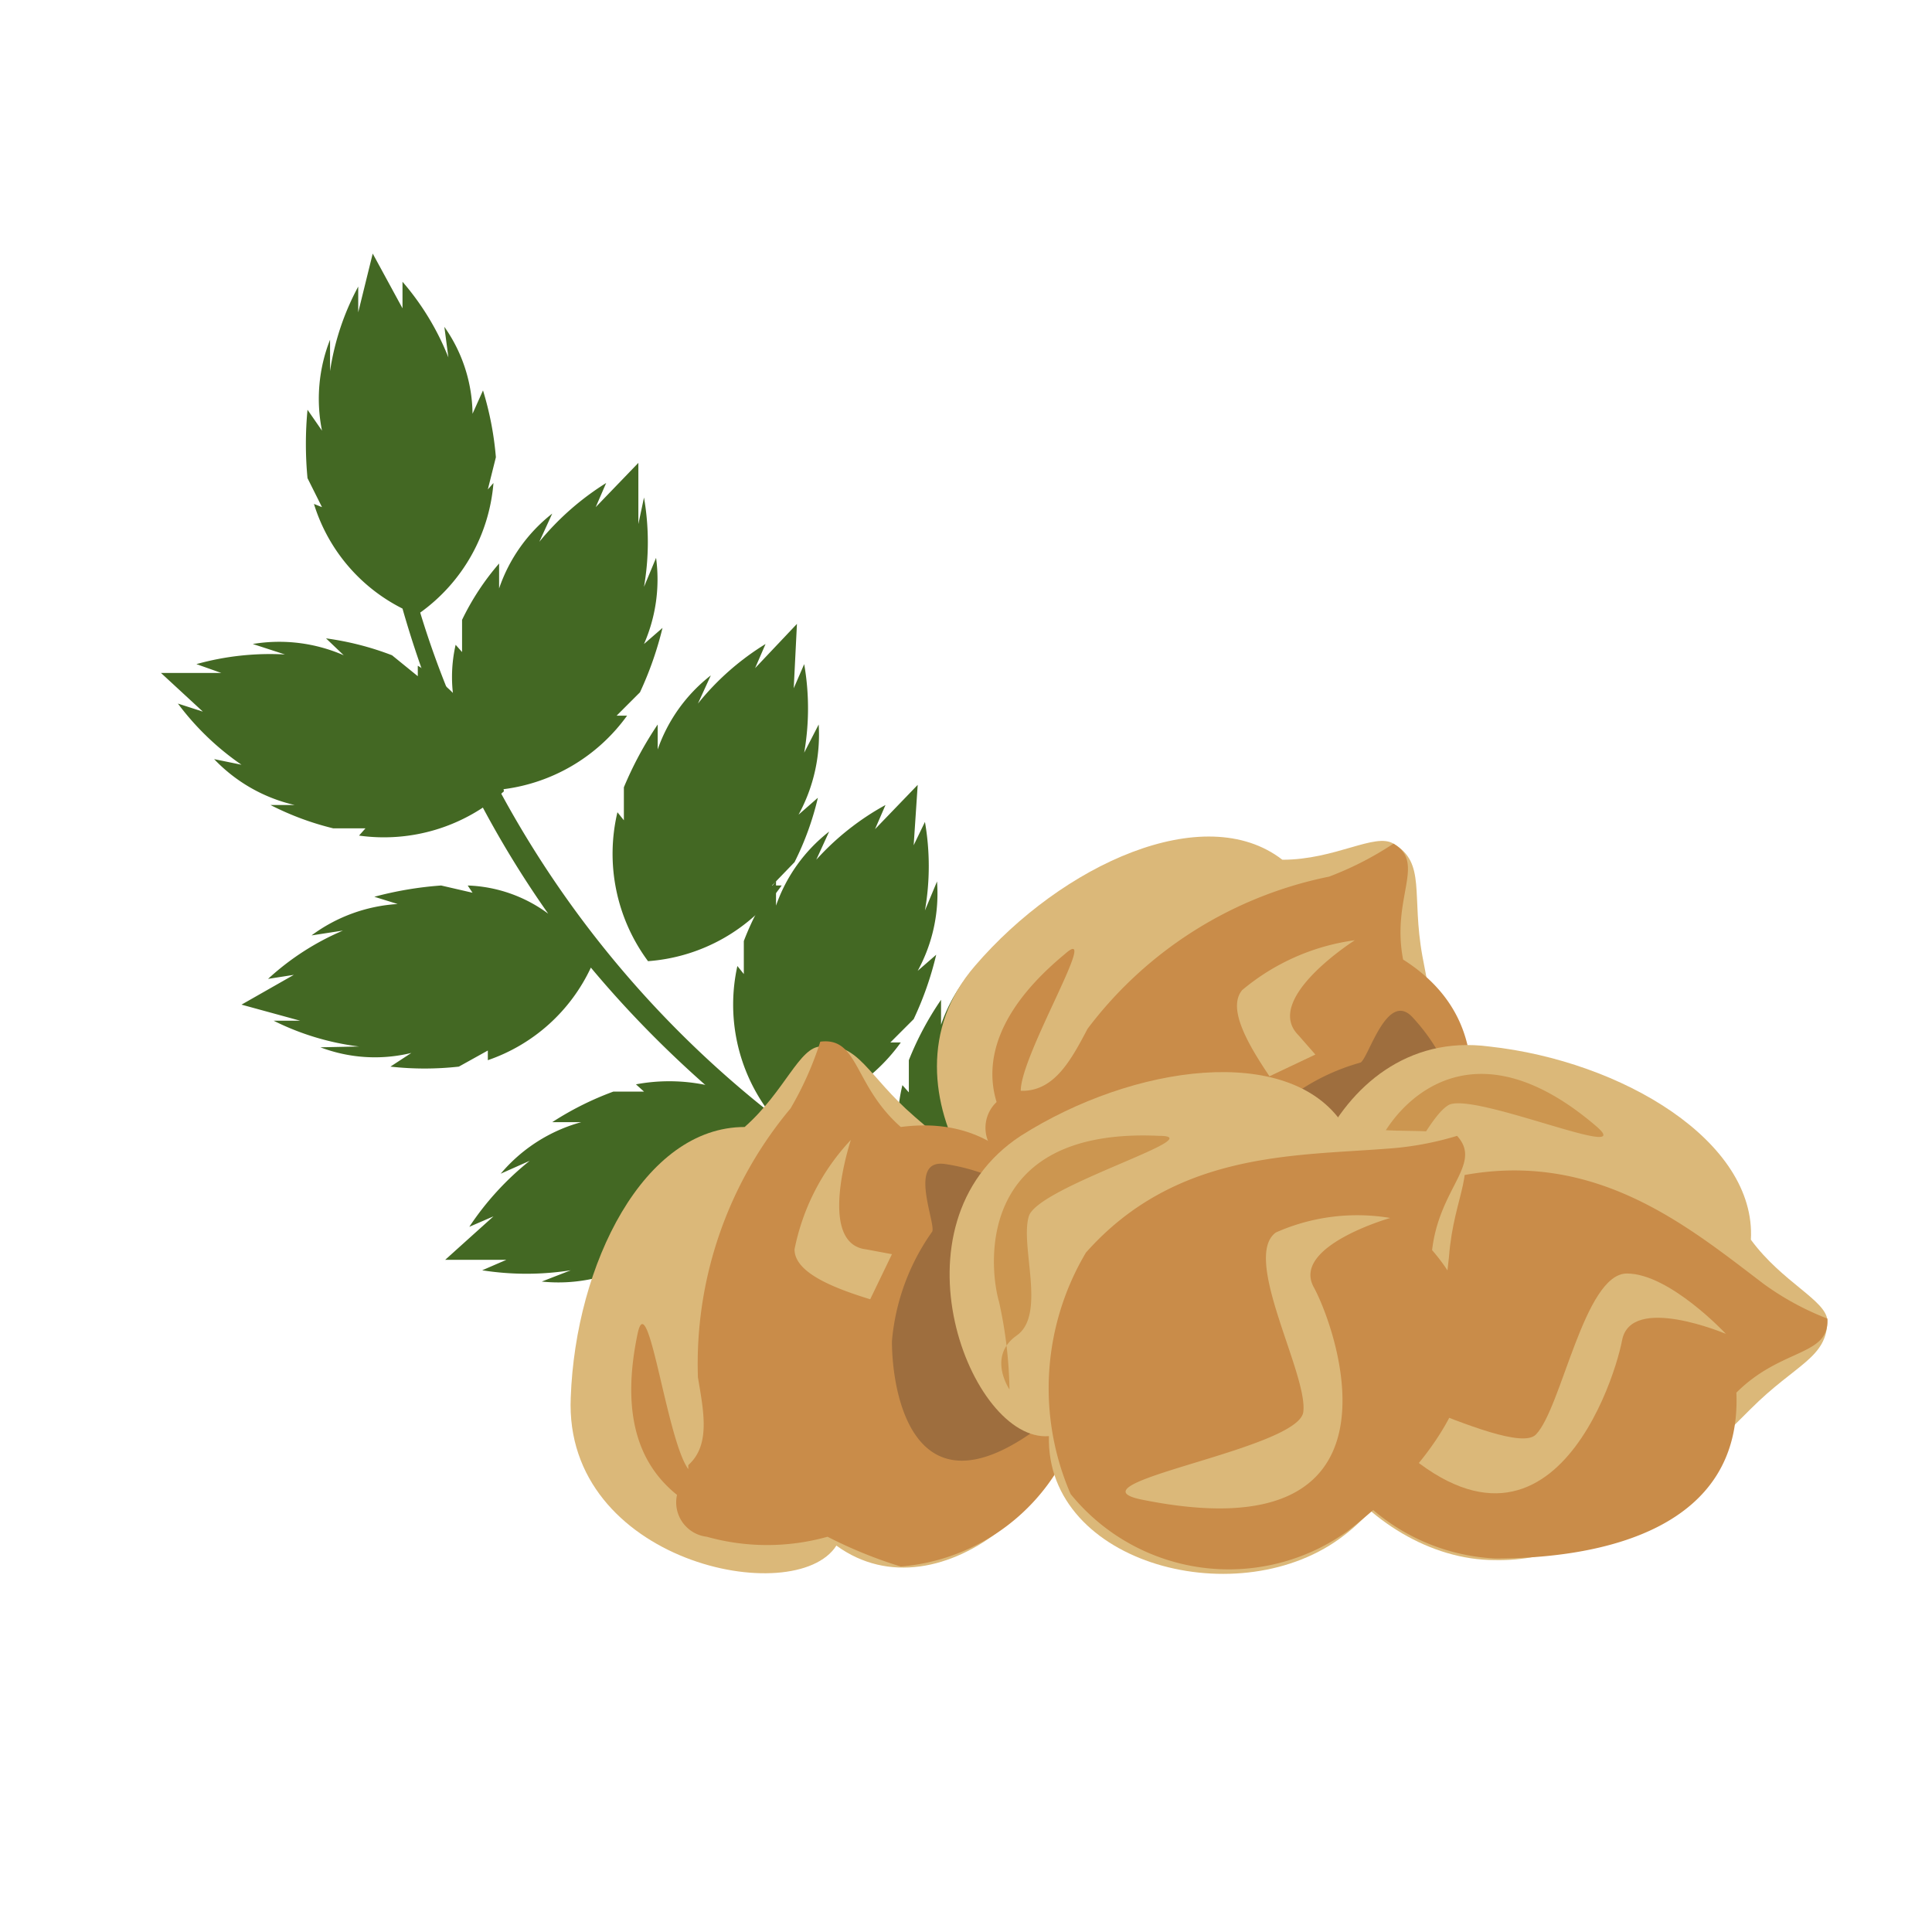
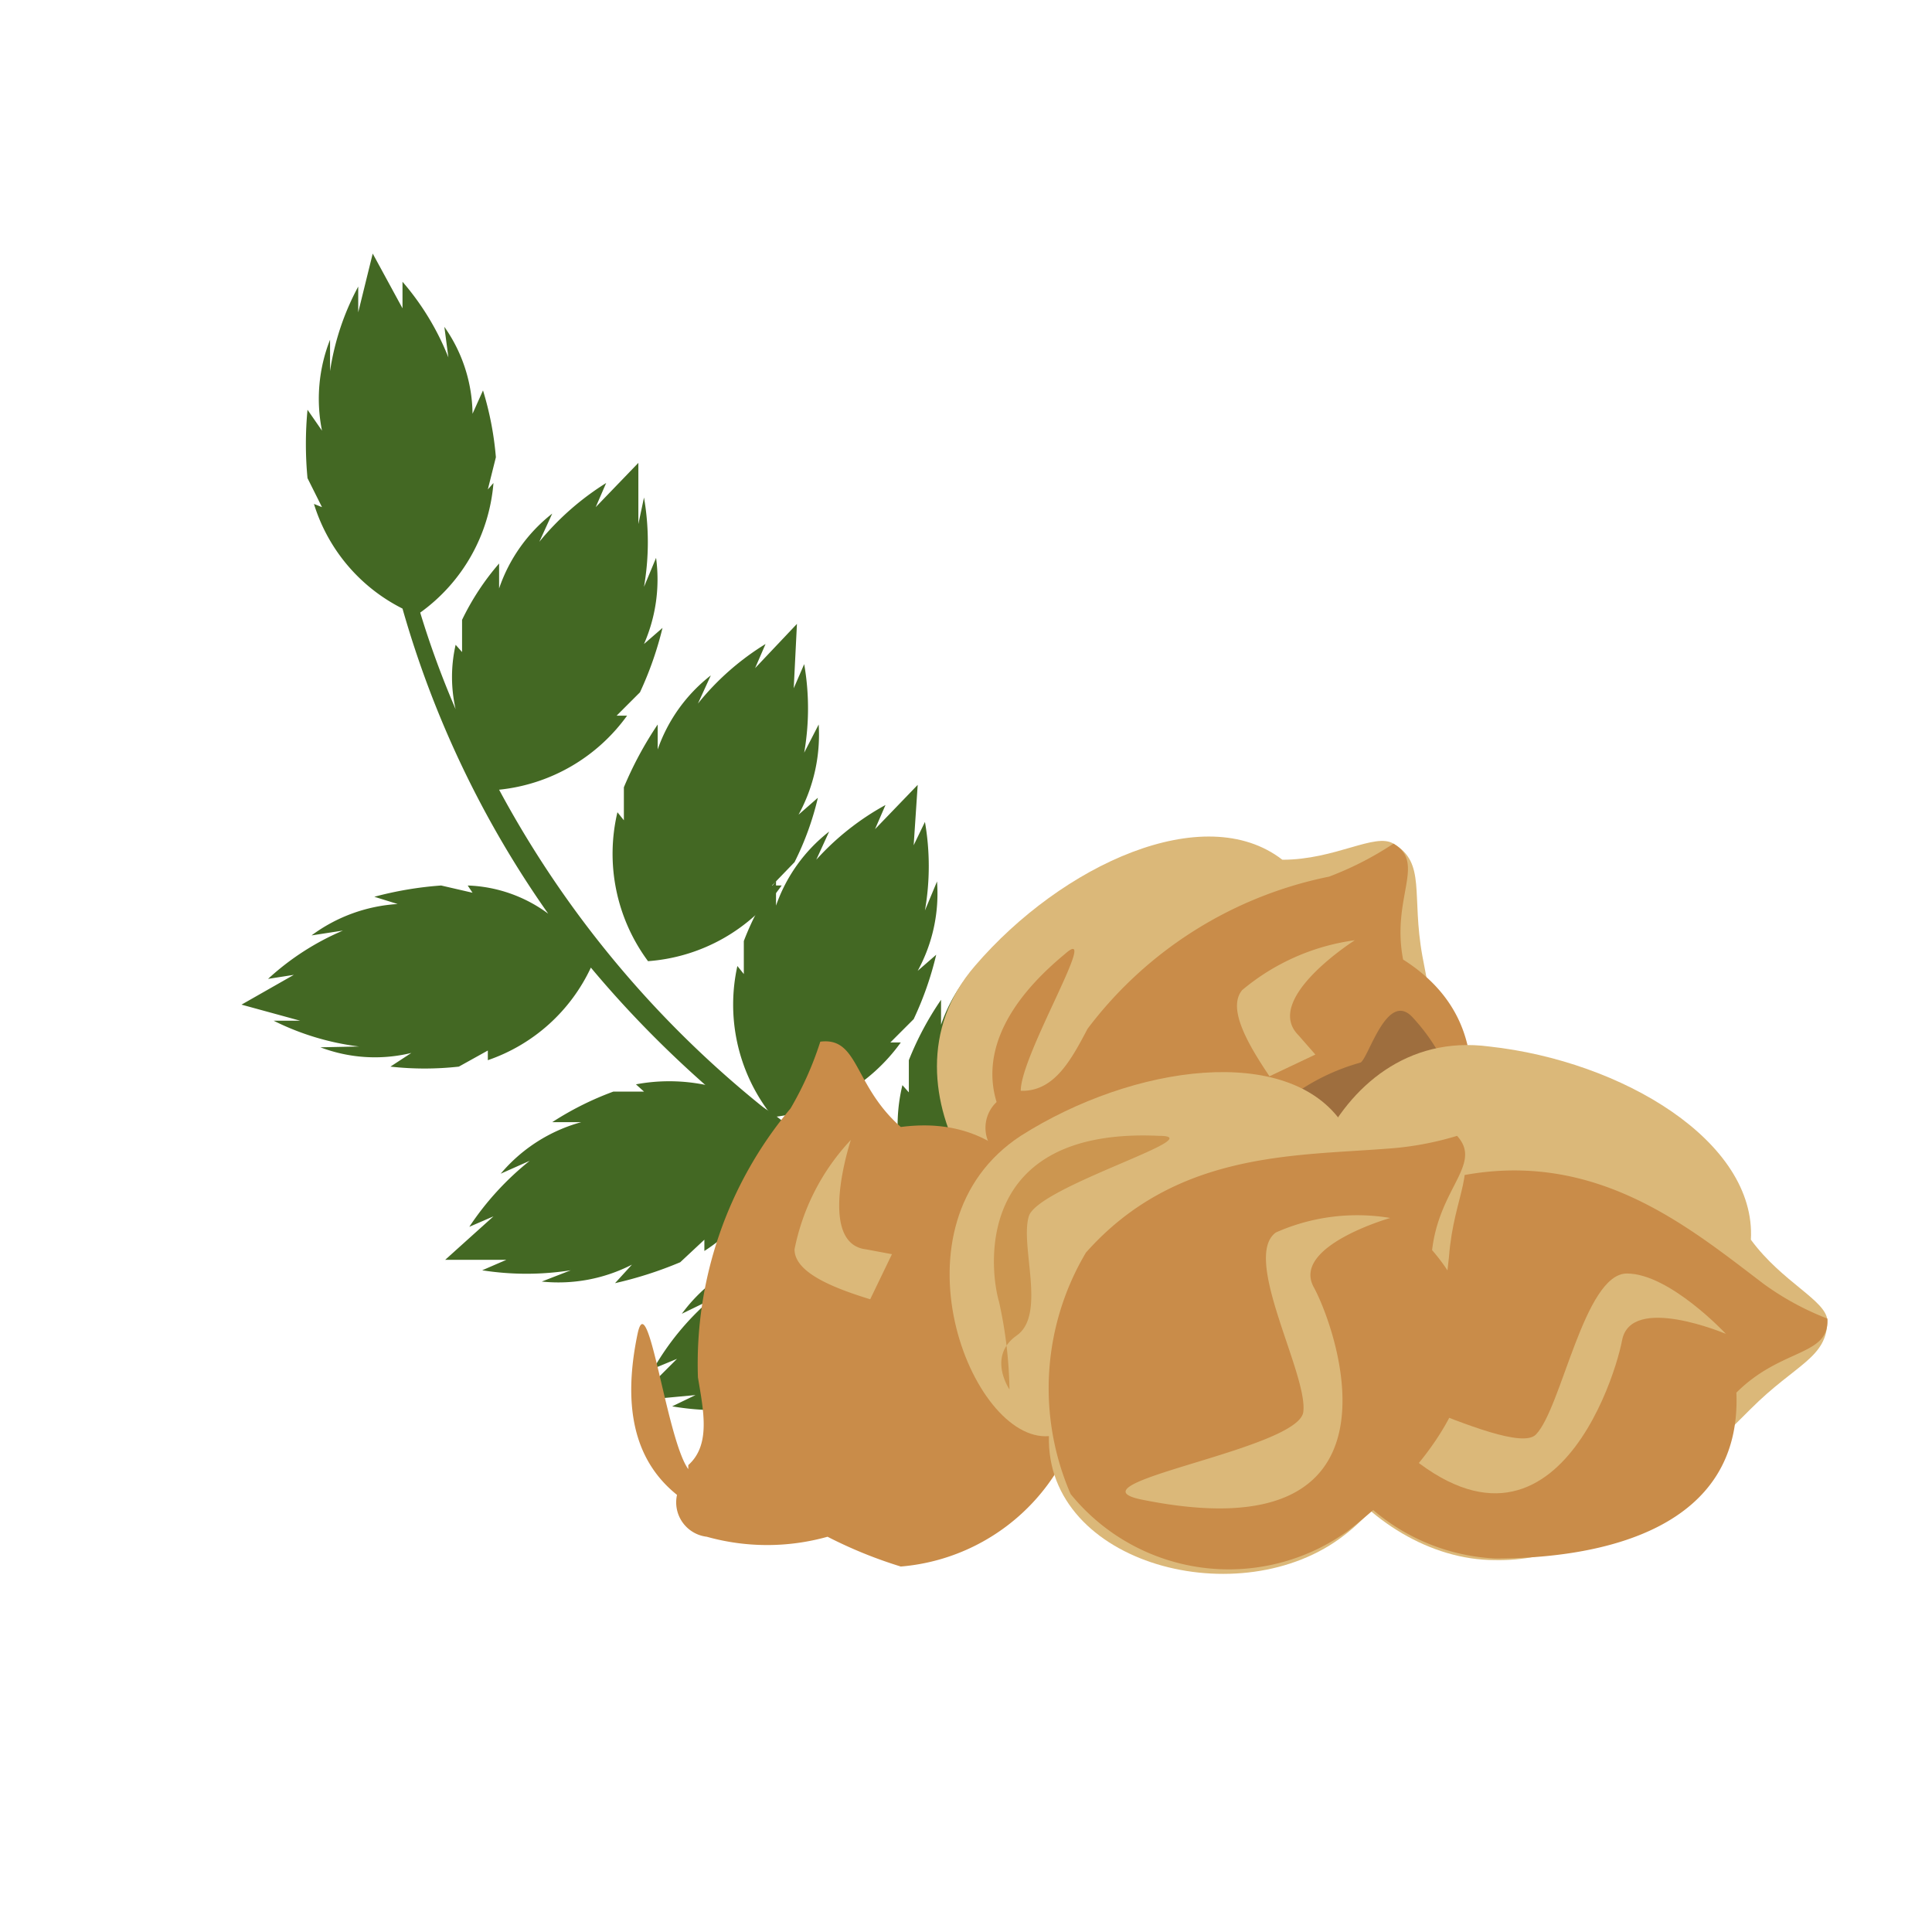
<svg xmlns="http://www.w3.org/2000/svg" id="76a23dfe-a58e-40a0-bb9d-b2d863273a0c" data-name="Layer 1" viewBox="0 0 24 24">
  <title>crop_chickpea</title>
  <g>
-     <path d="M2,8.36H2l.75,0-.31-.11a3.4,3.4,0,0,1,1.1-.12L3.14,8a2,2,0,0,1,1.13.14l-.22-.21a3.64,3.64,0,0,1,.82.21l.32.26,0-.13A2.25,2.25,0,0,1,6.26,9.83a2.23,2.23,0,0,1-1.8.55l.08-.09-.4,0A3.55,3.55,0,0,1,3.36,10l.3,0a2,2,0,0,1-1-.57L3,9.5a3.36,3.36,0,0,1-.79-.76l.31.1L2,8.36Z" style="fill: #436823" />
    <path d="M6.13,15.11l-.3.13a3.59,3.59,0,0,1,.75-.82l-.36.16a2,2,0,0,1,1-.64H6.86a3.79,3.79,0,0,1,.76-.38H8l-.1-.09a2.25,2.25,0,0,1,1.85.48,2.21,2.21,0,0,1-1,1.59V15.4l-.3.28a4.85,4.85,0,0,1-.81.26l.21-.23a2,2,0,0,1-1.12.21l.36-.14a3.55,3.55,0,0,1-1.1,0l.3-.13-.76,0h0Z" style="fill: #436823" />
    <path d="M3.65,12.11l-.32.05a3.25,3.25,0,0,1,.93-.6l-.39.06a2,2,0,0,1,1.07-.39l-.29-.09A4.43,4.43,0,0,1,5.48,11l.39.09L5.81,11a1.78,1.78,0,0,1,1,.35A12.54,12.54,0,0,1,5,7.56a2.17,2.17,0,0,1-1.1-1.3L4,6.3l-.18-.36a4.49,4.49,0,0,1,0-.85L4,5.35a2,2,0,0,1,.1-1.13l0,.39a3.21,3.21,0,0,1,.35-1.05l0,.32.18-.73h0L5,3.83,5,3.5a3.29,3.29,0,0,1,.57.94l-.05-.38a1.91,1.91,0,0,1,.35,1.08L6,4.85a3.93,3.93,0,0,1,.16.83l-.1.4L6.13,6a2.2,2.2,0,0,1-.91,1.61,11.38,11.38,0,0,0,.44,1.2,1.8,1.8,0,0,1,0-.8l.08.09,0-.4A3.16,3.16,0,0,1,6.2,7v.31a2,2,0,0,1,.66-.93l-.16.35A3.4,3.4,0,0,1,7.53,6l-.13.3.53-.55h0l0,.76L8,6.18A3.26,3.26,0,0,1,8,7.29l.15-.36A2,2,0,0,1,8,8l.23-.2a4.31,4.31,0,0,1-.28.8l-.29.29h.13a2.24,2.24,0,0,1-1.59.92,12.88,12.88,0,0,0,3.35,4A2.22,2.22,0,0,1,9.16,12l.08.1,0-.41a3.38,3.38,0,0,1,.4-.75v.31a2,2,0,0,1,.66-.92l-.16.35A3.28,3.28,0,0,1,11,10l-.13.3.53-.55h0l-.05.75.14-.29a3.21,3.21,0,0,1,0,1.1l.15-.36a2,2,0,0,1-.24,1.11l.23-.2a4.08,4.08,0,0,1-.28.8l-.29.29h.13a2.26,2.26,0,0,1-1.62.93,15.54,15.54,0,0,0,1.94,1.29,2.14,2.14,0,0,1-.3-1.69l.08.09,0-.4a3.8,3.8,0,0,1,.4-.75v.31a2,2,0,0,1,.66-.93l-.16.35a3.4,3.4,0,0,1,.83-.72l-.13.3.53-.55h0l-.05.76.13-.3a3.43,3.43,0,0,1,0,1.1l.15-.35a2,2,0,0,1-.24,1.11l.23-.2a3.81,3.81,0,0,1-.29.8l-.28.29h.12a2.17,2.17,0,0,1-1.53.91,21.37,21.37,0,0,0,7.52,2.41l0,.18c-.09,0-7.54-.72-11.84-5.87a2.2,2.2,0,0,1-1.28,1.15l0-.12-.36.2a3.84,3.84,0,0,1-.85,0l.26-.17a1.91,1.91,0,0,1-1.13-.07L4.46,13a3.26,3.26,0,0,1-1.06-.32l.33,0L3,12.48H3Z" style="fill: #436823" />
    <path d="M9.86,8.55l.13-.3a3.21,3.21,0,0,1,0,1.1L10.17,9a2.07,2.07,0,0,1-.25,1.12l.24-.21a3.62,3.62,0,0,1-.29.8L9.59,11h.12a2.23,2.23,0,0,1-1.66.94,2.24,2.24,0,0,1-.38-1.85l.08.1,0-.41A4.49,4.49,0,0,1,8.17,9v.31a2,2,0,0,1,.66-.92l-.16.35A3.28,3.28,0,0,1,9.51,8l-.13.3.52-.55h0Z" style="fill: #436823" />
    <path d="M8.41,16.88,8.12,17a3.3,3.3,0,0,1,.7-.85l-.35.17a2,2,0,0,1,.91-.69H9.07a3.65,3.65,0,0,1,.74-.42l.4,0-.09-.08a2.25,2.25,0,0,1,1.87.37,2.25,2.25,0,0,1-.91,1.65V17l-.28.29a4.48,4.48,0,0,1-.79.31l.19-.24a2,2,0,0,1-1.1.27l.35-.16a3.23,3.23,0,0,1-1.1,0l.29-.14-.75.07h0Z" style="fill: #436823" />
  </g>
  <g>
    <path d="M12.11,12c1.08-1.26,2.85-2.07,3.82-1.32.66,0,1.15-.34,1.38-.2.41.24.22.63.36,1.4.19,1,.55,2.58-.24,3.69-.95,1.31-3.44,1.43-3.87-.12C12.62,15.83,10.77,13.55,12.11,12Z" style="fill: #dbb879" />
    <path d="M17.43,11.92c-.15-.77.29-1.2-.12-1.44h0a4,4,0,0,1-.8.41,5,5,0,0,0-3,1.89h0c-.2.38-.4.75-.78.77l-.05,0c0-.45,1-2.1.55-1.7-.86.71-1,1.35-.85,1.84a.44.44,0,0,0,0,.64,2.61,2.61,0,0,0,1.17.93h0a7.12,7.12,0,0,0,.48.85,2.53,2.53,0,0,0,3.43-.55C18.22,14.46,18.85,12.82,17.43,11.92Z" style="fill: #c98c49" />
    <path d="M16.34,13.1l-.21-.24c-.45-.45.7-1.18.7-1.18a2.75,2.75,0,0,0-1.4.62c-.18.22.05.64.34,1.07Z" style="fill: #dbb879" />
    <path d="M17.55,12.64c-.32-.35-.55.51-.65.56a2.64,2.64,0,0,0-1.23.75c-.42.51-1.16,1.86.67,2S18.75,13.94,17.55,12.64Z" style="fill: #9e6e3e" />
    <path d="M18.5,13c1.65.18,3.32,1.18,3.25,2.4.39.53.93.75.95,1,0,.47-.39.54-.95,1.1-.75.74-1.82,1.91-3.18,1.88-1.61,0-3.13-2-2.09-3.25C15.64,15.55,16.46,12.73,18.5,13Z" style="fill: #dbb879" />
    <path d="M18.23,14.59c-.92.16-1.64,1.18-2.06,2.26a2.53,2.53,0,0,0,2.4,2.51c1.36,0,3.07-.38,3-2.06.56-.56,1.16-.45,1.13-.92h0a3.48,3.48,0,0,1-.79-.43C21,15.26,19.87,14.31,18.23,14.59Z" style="fill: #c98c49" />
    <path d="M16.86,17.42c-.64-.76,1.9.73,2.22.4s.6-2,1.13-2,1.23.75,1.23.75-1.18-.5-1.29.08S19.09,20.11,16.86,17.42Z" style="fill: #dbb879" />
-     <path d="M19.84,14c.5.44-1.56-.45-1.85-.27s-.6,1.09-1,1.06-.5.47-.5.47a5.48,5.48,0,0,0,.59-.93C17.15,14,18.09,12.49,19.84,14Z" style="fill: #cc9650" />
  </g>
  <g>
-     <path d="M7.09,17.36C7.15,15.7,8,14,9.25,14c.5-.44.68-1,.95-1,.47-.06.57.36,1.16.87.8.69,2,1.67,2.11,3,.09,1.61-1.79,3.27-3.08,2.33C9.88,20,7,19.41,7.09,17.36Z" style="fill: #dbb879" />
    <path d="M11.19,14c-.59-.52-.52-1.12-1-1.06h0a4.1,4.1,0,0,1-.37.83,4.94,4.94,0,0,0-1.15,3.34h0c.07.42.16.84-.12,1.09,0,0,0,0,0,.05-.27-.37-.5-2.3-.63-1.68-.23,1.1.08,1.67.49,2a.43.43,0,0,0,.37.52,2.78,2.78,0,0,0,1.5,0h0a5.59,5.59,0,0,0,.91.37,2.53,2.53,0,0,0,2.32-2.58C13.4,15.46,12.87,13.78,11.19,14Z" style="fill: #c98c49" />
    <path d="M11.08,15.58l-.32-.06c-.62-.07-.19-1.36-.19-1.36a2.77,2.77,0,0,0-.7,1.36c0,.28.45.47.94.62Z" style="fill: #dbb879" />
-     <path d="M11.74,14.46c-.47-.07-.11.74-.16.84a2.76,2.76,0,0,0-.5,1.36c0,.66.27,2.18,1.76,1.12S13.49,14.72,11.74,14.46Z" style="fill: #9e6e3e" />
    <path d="M12.68,14.11c1.4-.89,3.33-1.15,4-.15.64.17,1.2,0,1.38.2.32.35,0,.67-.06,1.45-.12,1.05-.22,2.63-1.3,3.46-1.28,1-3.71.37-3.67-1.23C12.06,17.92,11,15.21,12.68,14.11Z" style="fill: #dbb879" />
    <path d="M13.49,15.56a3.3,3.3,0,0,0-.19,3,2.53,2.53,0,0,0,3.44.46c1.08-.83,2.16-2.22,1.05-3.49.09-.78.63-1.07.31-1.42h0a3.86,3.86,0,0,1-.88.16C16.06,14.36,14.6,14.31,13.49,15.56Z" style="fill: #c98c49" />
    <path d="M14.19,18.63c-1-.2,1.94-.62,2-1.09s-.77-1.92-.34-2.23a2.49,2.49,0,0,1,1.42-.18s-1.23.35-.95.86S17.61,19.32,14.19,18.63Z" style="fill: #dbb879" />
    <path d="M14.4,14.11c.67,0-1.51.63-1.62,1s.22,1.22-.15,1.48-.09.67-.09.67a5.36,5.36,0,0,0-.13-1.09C12.3,15.8,12.07,14,14.4,14.11Z" style="fill: #cc9650" />
  </g>
</svg>